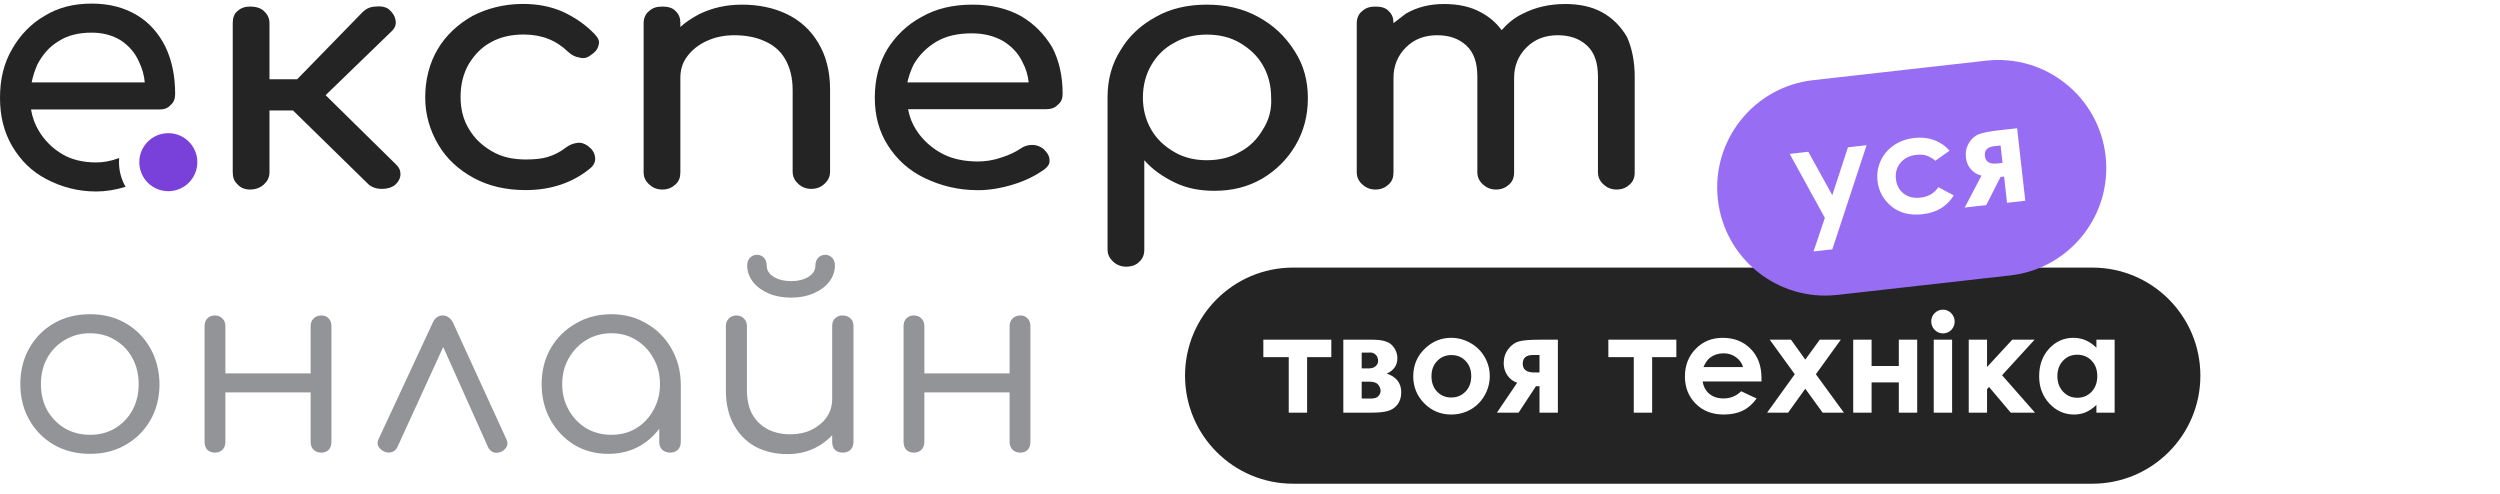
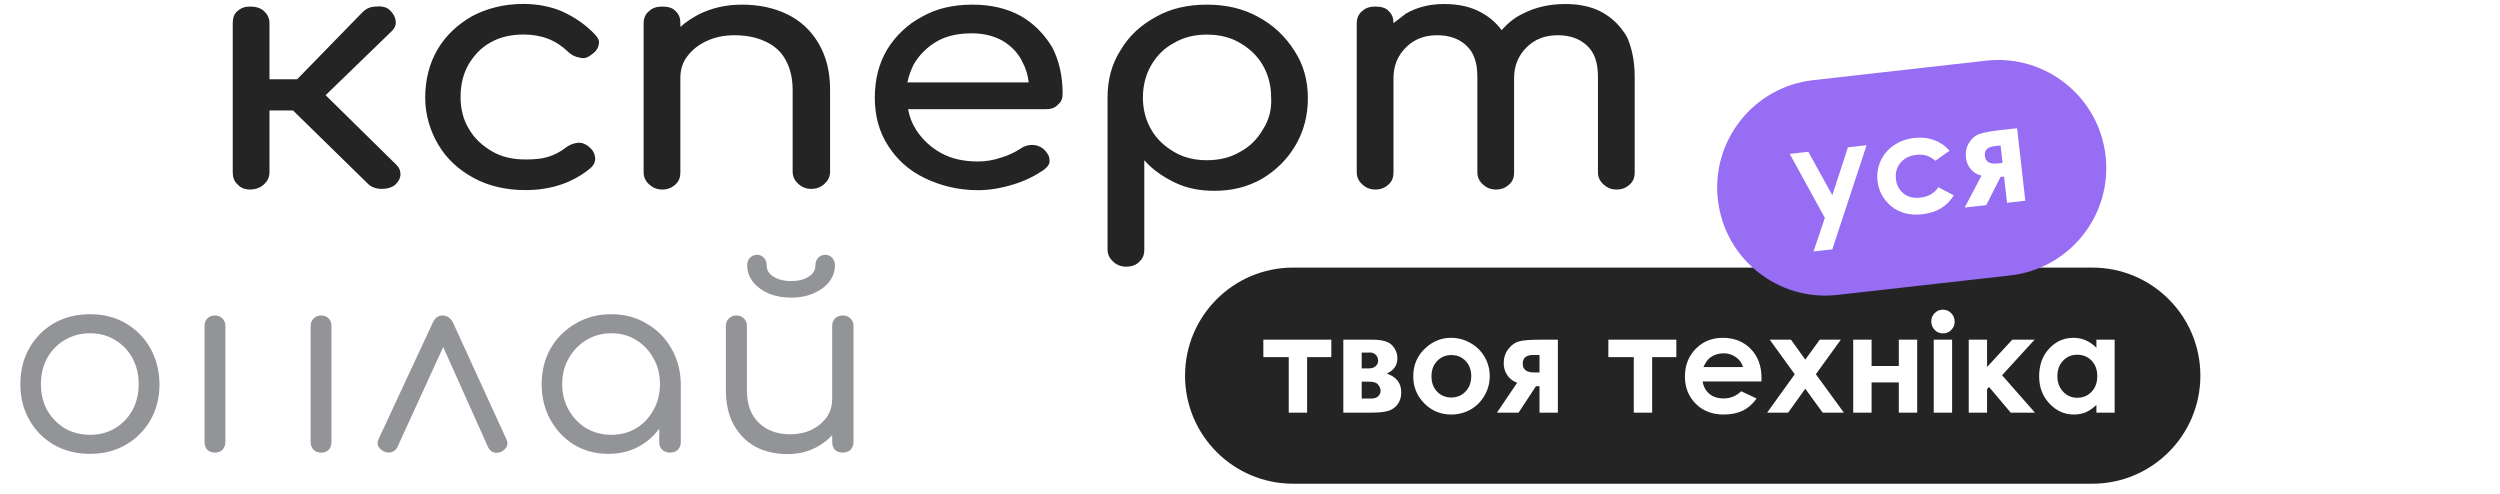
<svg xmlns="http://www.w3.org/2000/svg" width="167" height="33" viewBox="0 0 167 33" fill="none">
  <path d="M6.015 30.317C5.111 30.317 4.307 30.116 3.604 29.715C2.911 29.313 2.364 28.76 1.962 28.056C1.56 27.353 1.359 26.555 1.359 25.662C1.359 24.757 1.56 23.953 1.962 23.25C2.364 22.546 2.911 21.994 3.604 21.592C4.307 21.19 5.111 20.989 6.015 20.989C6.909 20.989 7.701 21.19 8.394 21.592C9.086 21.994 9.633 22.546 10.035 23.25C10.437 23.953 10.643 24.757 10.655 25.662C10.655 26.555 10.454 27.353 10.052 28.056C9.65 28.76 9.097 29.313 8.394 29.715C7.701 30.116 6.909 30.317 6.015 30.317ZM6.015 29.045C6.641 29.045 7.199 28.899 7.69 28.609C8.181 28.308 8.567 27.906 8.846 27.403C9.125 26.89 9.264 26.309 9.264 25.662C9.264 25.014 9.125 24.433 8.846 23.92C8.567 23.406 8.181 23.004 7.69 22.714C7.199 22.412 6.641 22.262 6.015 22.262C5.39 22.262 4.826 22.412 4.324 22.714C3.832 23.004 3.442 23.406 3.151 23.92C2.872 24.433 2.733 25.014 2.733 25.662C2.733 26.309 2.872 26.89 3.151 27.403C3.442 27.906 3.832 28.308 4.324 28.609C4.826 28.899 5.39 29.045 6.015 29.045Z" fill="#939498" />
-   <path d="M21.47 30.234C21.258 30.234 21.085 30.172 20.951 30.049C20.817 29.916 20.75 29.737 20.75 29.514V21.793C20.75 21.569 20.817 21.396 20.951 21.273C21.085 21.14 21.258 21.073 21.47 21.073C21.671 21.073 21.833 21.14 21.956 21.273C22.079 21.396 22.14 21.569 22.14 21.793V29.514C22.14 29.737 22.079 29.916 21.956 30.049C21.833 30.172 21.671 30.234 21.47 30.234ZM14.352 30.234C14.151 30.234 13.984 30.172 13.85 30.049C13.727 29.916 13.665 29.737 13.665 29.514V21.793C13.665 21.569 13.727 21.396 13.85 21.273C13.984 21.14 14.151 21.073 14.352 21.073C14.564 21.073 14.732 21.14 14.855 21.273C14.989 21.396 15.056 21.569 15.056 21.793V29.514C15.056 29.737 14.989 29.916 14.855 30.049C14.732 30.172 14.564 30.234 14.352 30.234ZM14.838 26.214V24.941H21.202V26.214H14.838Z" fill="#939498" />
+   <path d="M21.47 30.234C21.258 30.234 21.085 30.172 20.951 30.049C20.817 29.916 20.75 29.737 20.75 29.514V21.793C20.75 21.569 20.817 21.396 20.951 21.273C21.085 21.14 21.258 21.073 21.47 21.073C21.671 21.073 21.833 21.14 21.956 21.273C22.079 21.396 22.14 21.569 22.14 21.793V29.514C22.14 29.737 22.079 29.916 21.956 30.049C21.833 30.172 21.671 30.234 21.47 30.234ZM14.352 30.234C14.151 30.234 13.984 30.172 13.85 30.049C13.727 29.916 13.665 29.737 13.665 29.514V21.793C13.665 21.569 13.727 21.396 13.85 21.273C13.984 21.14 14.151 21.073 14.352 21.073C14.564 21.073 14.732 21.14 14.855 21.273C14.989 21.396 15.056 21.569 15.056 21.793V29.514C15.056 29.737 14.989 29.916 14.855 30.049C14.732 30.172 14.564 30.234 14.352 30.234ZM14.838 26.214V24.941V26.214H14.838Z" fill="#939498" />
  <path d="M29.569 21.073C29.714 21.073 29.842 21.112 29.954 21.19C30.076 21.268 30.177 21.385 30.255 21.541L33.822 29.329C33.912 29.508 33.923 29.67 33.856 29.815C33.789 29.96 33.672 30.077 33.504 30.167C33.303 30.256 33.125 30.273 32.968 30.217C32.812 30.161 32.689 30.044 32.6 29.865L29.217 22.312H30.004L26.554 29.849C26.476 30.027 26.347 30.144 26.169 30.2C26.001 30.256 25.823 30.239 25.633 30.15C25.465 30.061 25.342 29.943 25.264 29.798C25.197 29.653 25.208 29.491 25.298 29.313L28.915 21.541C29.061 21.229 29.278 21.073 29.569 21.073Z" fill="#939498" />
  <path d="M40.637 30.317C39.788 30.317 39.029 30.116 38.359 29.715C37.689 29.301 37.159 28.743 36.768 28.04C36.377 27.336 36.182 26.544 36.182 25.662C36.182 24.768 36.383 23.97 36.785 23.267C37.198 22.563 37.756 22.01 38.46 21.608C39.163 21.195 39.956 20.989 40.838 20.989C41.709 20.989 42.49 21.195 43.183 21.608C43.886 22.01 44.439 22.563 44.841 23.267C45.254 23.97 45.466 24.768 45.477 25.662L44.908 25.946C44.908 26.772 44.718 27.515 44.338 28.174C43.97 28.832 43.462 29.357 42.814 29.748C42.178 30.128 41.452 30.317 40.637 30.317ZM40.838 29.045C41.463 29.045 42.016 28.899 42.496 28.609C42.987 28.308 43.373 27.9 43.652 27.387C43.942 26.873 44.087 26.298 44.087 25.662C44.087 25.014 43.942 24.439 43.652 23.936C43.373 23.423 42.987 23.015 42.496 22.714C42.016 22.412 41.463 22.262 40.838 22.262C40.224 22.262 39.666 22.412 39.163 22.714C38.672 23.015 38.281 23.423 37.991 23.936C37.701 24.439 37.555 25.014 37.555 25.662C37.555 26.298 37.701 26.873 37.991 27.387C38.281 27.9 38.672 28.308 39.163 28.609C39.666 28.899 40.224 29.045 40.838 29.045ZM44.757 30.234C44.556 30.234 44.383 30.172 44.238 30.049C44.104 29.916 44.037 29.742 44.037 29.53V26.767L44.355 25.31L45.477 25.662V29.53C45.477 29.742 45.41 29.916 45.276 30.049C45.142 30.172 44.969 30.234 44.757 30.234Z" fill="#939498" />
  <path d="M52.608 30.334C51.816 30.334 51.106 30.172 50.481 29.849C49.867 29.514 49.381 29.028 49.024 28.391C48.667 27.755 48.488 26.973 48.488 26.047V21.776C48.488 21.575 48.555 21.407 48.689 21.273C48.823 21.14 48.991 21.073 49.192 21.073C49.393 21.073 49.56 21.14 49.694 21.273C49.828 21.407 49.895 21.575 49.895 21.776V26.047C49.895 26.728 50.023 27.286 50.28 27.721C50.537 28.146 50.883 28.47 51.319 28.693C51.754 28.905 52.245 29.011 52.792 29.011C53.317 29.011 53.792 28.911 54.216 28.71C54.64 28.497 54.975 28.218 55.221 27.872C55.467 27.515 55.589 27.107 55.589 26.65H56.544C56.522 27.353 56.337 27.984 55.991 28.542C55.645 29.089 55.176 29.525 54.584 29.849C53.993 30.172 53.334 30.334 52.608 30.334ZM56.293 30.234C56.081 30.234 55.908 30.172 55.774 30.049C55.651 29.916 55.589 29.737 55.589 29.514V21.776C55.589 21.564 55.651 21.396 55.774 21.273C55.908 21.14 56.081 21.073 56.293 21.073C56.505 21.073 56.678 21.14 56.812 21.273C56.946 21.396 57.013 21.564 57.013 21.776V29.514C57.013 29.737 56.946 29.916 56.812 30.049C56.678 30.172 56.505 30.234 56.293 30.234ZM52.843 19.883C52.284 19.883 51.782 19.788 51.335 19.599C50.9 19.409 50.554 19.152 50.297 18.828C50.04 18.493 49.912 18.125 49.912 17.723C49.912 17.522 49.973 17.355 50.096 17.221C50.23 17.087 50.386 17.02 50.565 17.02C50.755 17.02 50.911 17.087 51.034 17.221C51.157 17.355 51.218 17.533 51.218 17.756C51.218 18.058 51.374 18.303 51.687 18.493C52 18.683 52.385 18.778 52.843 18.778C53.312 18.778 53.697 18.683 53.998 18.493C54.311 18.303 54.467 18.058 54.467 17.756C54.467 17.533 54.529 17.355 54.651 17.221C54.785 17.087 54.942 17.02 55.12 17.02C55.31 17.02 55.467 17.087 55.589 17.221C55.712 17.355 55.774 17.522 55.774 17.723C55.774 18.125 55.645 18.493 55.388 18.828C55.132 19.152 54.78 19.409 54.333 19.599C53.898 19.788 53.401 19.883 52.843 19.883Z" fill="#939498" />
-   <path d="M68.162 30.234C67.95 30.234 67.777 30.172 67.643 30.049C67.509 29.916 67.442 29.737 67.442 29.514V21.793C67.442 21.569 67.509 21.396 67.643 21.273C67.777 21.14 67.95 21.073 68.162 21.073C68.363 21.073 68.525 21.14 68.648 21.273C68.771 21.396 68.832 21.569 68.832 21.793V29.514C68.832 29.737 68.771 29.916 68.648 30.049C68.525 30.172 68.363 30.234 68.162 30.234ZM61.044 30.234C60.843 30.234 60.676 30.172 60.542 30.049C60.419 29.916 60.358 29.737 60.358 29.514V21.793C60.358 21.569 60.419 21.396 60.542 21.273C60.676 21.14 60.843 21.073 61.044 21.073C61.257 21.073 61.424 21.14 61.547 21.273C61.681 21.396 61.748 21.569 61.748 21.793V29.514C61.748 29.737 61.681 29.916 61.547 30.049C61.424 30.172 61.257 30.234 61.044 30.234ZM61.53 26.214V24.941H67.894V26.214H61.53Z" fill="#939498" />
  <path d="M26.427 10.957C26.659 11.171 26.752 11.383 26.752 11.639C26.752 11.895 26.613 12.15 26.381 12.363C26.15 12.533 25.872 12.618 25.501 12.618C25.131 12.618 24.807 12.491 24.622 12.32L19.575 7.38H18.001V11.511C18.001 11.852 17.862 12.107 17.63 12.32C17.399 12.533 17.075 12.661 16.704 12.661C16.334 12.661 16.056 12.533 15.871 12.32C15.639 12.107 15.547 11.852 15.547 11.511V1.545C15.547 1.205 15.639 0.906 15.871 0.736C16.102 0.523 16.38 0.438 16.704 0.438C17.075 0.438 17.399 0.523 17.63 0.736C17.862 0.949 18.001 1.205 18.001 1.545V5.293H19.853L24.251 0.779C24.483 0.566 24.761 0.438 25.131 0.438C25.501 0.395 25.826 0.481 26.011 0.651C26.242 0.864 26.381 1.077 26.427 1.375C26.474 1.63 26.381 1.886 26.15 2.099L21.751 6.358L26.427 10.957ZM39.748 2.306C39.979 2.562 40.072 2.774 39.979 3.03C39.933 3.286 39.748 3.499 39.424 3.711C39.192 3.882 38.961 3.924 38.683 3.839C38.405 3.797 38.174 3.669 37.942 3.456C37.155 2.689 36.183 2.306 34.979 2.306C34.145 2.306 33.405 2.476 32.803 2.817C32.155 3.158 31.692 3.669 31.321 4.265C30.951 4.904 30.766 5.628 30.766 6.48C30.766 7.289 30.951 8.013 31.321 8.609C31.692 9.248 32.201 9.717 32.849 10.1C33.497 10.483 34.238 10.653 35.118 10.653C35.673 10.653 36.183 10.611 36.599 10.483C37.016 10.355 37.433 10.143 37.757 9.887C38.035 9.674 38.266 9.589 38.544 9.546C38.822 9.504 39.053 9.589 39.285 9.759C39.563 9.972 39.702 10.185 39.748 10.483C39.794 10.739 39.702 10.994 39.47 11.207C38.313 12.187 36.831 12.698 35.118 12.698C33.822 12.698 32.664 12.442 31.645 11.889C30.627 11.335 29.84 10.611 29.284 9.674C28.728 8.737 28.404 7.672 28.404 6.522C28.404 5.33 28.682 4.223 29.238 3.286C29.793 2.349 30.58 1.625 31.553 1.071C32.525 0.56 33.682 0.262 34.933 0.262C35.905 0.262 36.785 0.432 37.572 0.773C38.405 1.156 39.146 1.667 39.748 2.306ZM54.662 2.866C55.171 3.717 55.449 4.739 55.449 5.975V11.469C55.449 11.809 55.31 12.065 55.078 12.278C54.847 12.491 54.569 12.618 54.199 12.618C53.829 12.618 53.551 12.491 53.319 12.278C53.088 12.065 52.949 11.809 52.949 11.469V6.017C52.949 5.165 52.763 4.484 52.439 3.93C52.115 3.377 51.652 2.993 51.05 2.738C50.495 2.482 49.8 2.354 49.059 2.354C48.365 2.354 47.763 2.482 47.208 2.738C46.652 2.993 46.235 3.334 45.911 3.76C45.587 4.186 45.448 4.654 45.448 5.208V11.511C45.448 11.852 45.355 12.107 45.124 12.32C44.892 12.533 44.615 12.661 44.244 12.661C43.874 12.661 43.596 12.533 43.365 12.32C43.133 12.107 42.994 11.852 42.994 11.511V1.545C42.994 1.205 43.133 0.906 43.365 0.736C43.596 0.523 43.874 0.438 44.244 0.438C44.615 0.438 44.939 0.523 45.124 0.736C45.355 0.949 45.448 1.205 45.448 1.545V1.801C45.819 1.46 46.235 1.205 46.698 0.949C47.578 0.523 48.504 0.31 49.569 0.31C50.68 0.31 51.699 0.523 52.578 0.949C53.458 1.375 54.152 2.014 54.662 2.866ZM68.206 1.077C67.28 0.566 66.215 0.31 64.965 0.31C63.669 0.31 62.557 0.566 61.585 1.119C60.613 1.63 59.826 2.397 59.27 3.291C58.715 4.228 58.437 5.293 58.437 6.528C58.437 7.721 58.715 8.785 59.316 9.722C59.918 10.659 60.705 11.383 61.77 11.895C62.835 12.406 63.993 12.704 65.336 12.704C66.076 12.704 66.863 12.576 67.697 12.32C68.53 12.065 69.179 11.724 69.734 11.341C70.012 11.128 70.151 10.915 70.104 10.659C70.104 10.404 69.919 10.148 69.688 9.935C69.456 9.765 69.224 9.68 68.947 9.68C68.669 9.68 68.391 9.765 68.16 9.935C67.835 10.148 67.419 10.361 66.863 10.532C66.354 10.702 65.844 10.787 65.336 10.787C64.409 10.787 63.576 10.617 62.881 10.233C62.187 9.85 61.632 9.339 61.215 8.7C60.937 8.274 60.752 7.806 60.659 7.295H69.873C70.197 7.295 70.475 7.21 70.66 6.997C70.892 6.826 70.984 6.571 70.984 6.273C70.984 5.08 70.753 4.058 70.29 3.164C69.78 2.312 69.086 1.588 68.206 1.077ZM62.557 2.78C63.206 2.397 63.993 2.227 64.919 2.227C65.706 2.227 66.4 2.397 67.002 2.738C67.558 3.079 68.021 3.547 68.299 4.143C68.53 4.569 68.669 5.038 68.716 5.506H60.613C60.705 5.08 60.844 4.697 61.029 4.314C61.4 3.675 61.909 3.164 62.557 2.78ZM84.032 1.119C83.013 0.566 81.902 0.31 80.606 0.31C79.356 0.31 78.198 0.566 77.226 1.119C76.207 1.673 75.42 2.397 74.865 3.334C74.262 4.271 73.985 5.336 73.985 6.486V16.665C73.985 17.005 74.124 17.261 74.355 17.474C74.587 17.687 74.865 17.814 75.235 17.814C75.606 17.814 75.93 17.687 76.115 17.474C76.346 17.261 76.439 17.005 76.439 16.665V10.702C76.994 11.341 77.689 11.809 78.476 12.193C79.263 12.576 80.143 12.746 81.115 12.746C82.319 12.746 83.337 12.491 84.31 11.937C85.236 11.383 85.977 10.659 86.532 9.722C87.088 8.785 87.366 7.721 87.366 6.571C87.366 5.378 87.088 4.356 86.486 3.419C85.838 2.397 85.05 1.673 84.032 1.119ZM84.356 8.658C83.986 9.297 83.476 9.808 82.829 10.148C82.18 10.532 81.439 10.702 80.606 10.702C79.819 10.702 79.078 10.532 78.43 10.148C77.781 9.765 77.272 9.297 76.902 8.658C76.531 8.019 76.346 7.295 76.346 6.528C76.346 5.719 76.531 4.995 76.902 4.356C77.272 3.717 77.781 3.206 78.43 2.866C79.078 2.482 79.819 2.312 80.606 2.312C81.439 2.312 82.18 2.482 82.829 2.866C83.476 3.249 83.986 3.717 84.356 4.356C84.726 4.995 84.912 5.719 84.912 6.528C84.958 7.295 84.773 8.019 84.356 8.658ZM109.198 5.123V11.511C109.198 11.852 109.105 12.107 108.873 12.32C108.642 12.533 108.364 12.661 107.994 12.661C107.623 12.661 107.346 12.533 107.114 12.32C106.882 12.107 106.743 11.852 106.743 11.511V5.123C106.743 4.186 106.512 3.504 106.003 3.036C105.493 2.567 104.846 2.354 104.058 2.354C103.225 2.354 102.53 2.61 101.975 3.164C101.419 3.717 101.142 4.399 101.142 5.208V11.511C101.142 11.852 101.049 12.107 100.817 12.32C100.586 12.533 100.308 12.661 99.937 12.661C99.567 12.661 99.29 12.533 99.058 12.32C98.826 12.107 98.687 11.852 98.687 11.511V5.123C98.687 4.186 98.456 3.504 97.946 3.036C97.438 2.567 96.789 2.354 96.002 2.354C95.169 2.354 94.474 2.61 93.919 3.164C93.363 3.717 93.085 4.399 93.085 5.208V11.511C93.085 11.852 92.992 12.107 92.761 12.32C92.53 12.533 92.252 12.661 91.881 12.661C91.511 12.661 91.233 12.533 91.002 12.32C90.77 12.107 90.631 11.852 90.631 11.511V1.545C90.631 1.205 90.77 0.906 91.002 0.736C91.233 0.523 91.511 0.438 91.881 0.438C92.252 0.438 92.576 0.523 92.761 0.736C92.992 0.949 93.085 1.205 93.085 1.545C93.363 1.332 93.641 1.119 93.919 0.906C94.659 0.481 95.493 0.268 96.465 0.268C97.391 0.268 98.224 0.438 98.919 0.821C99.475 1.119 99.937 1.503 100.308 2.014C100.725 1.545 101.188 1.162 101.743 0.906C102.577 0.481 103.503 0.268 104.568 0.268C105.493 0.268 106.327 0.438 107.021 0.821C107.716 1.205 108.272 1.758 108.688 2.482C109.012 3.206 109.198 4.101 109.198 5.123Z" fill="#242424" />
-   <path fill-rule="evenodd" clip-rule="evenodd" d="M6.13 0.24C7.296 0.24 8.289 0.499 9.153 1.017C10.016 1.534 10.62 2.267 11.052 3.13C11.484 4.036 11.7 5.071 11.7 6.278C11.7 6.58 11.613 6.839 11.398 7.012C11.225 7.227 10.966 7.313 10.664 7.313H2.072C2.159 7.831 2.331 8.305 2.59 8.737C2.979 9.384 3.497 9.901 4.145 10.289C4.792 10.678 5.569 10.85 6.433 10.85C6.908 10.85 7.382 10.764 7.857 10.591C7.892 10.58 7.927 10.568 7.961 10.556C7.953 10.647 7.949 10.74 7.949 10.833C7.949 11.433 8.11 11.996 8.39 12.48C7.703 12.687 7.051 12.791 6.433 12.791C5.181 12.791 4.101 12.489 3.108 11.971C2.115 11.454 1.382 10.721 0.82 9.772C0.259 8.823 0 7.745 0 6.537C0 5.286 0.259 4.208 0.82 3.259C1.338 2.354 2.072 1.577 2.979 1.06C3.886 0.499 4.922 0.24 6.13 0.24ZM6.13 2.181C5.267 2.181 4.533 2.354 3.929 2.742C3.281 3.13 2.849 3.647 2.504 4.294C2.331 4.683 2.202 5.071 2.115 5.502H9.671C9.627 5.028 9.498 4.553 9.282 4.122C9.023 3.518 8.591 3.044 8.073 2.699C7.512 2.354 6.864 2.181 6.13 2.181Z" fill="#242424" />
-   <path d="M9.305 10.833C9.305 9.763 10.173 8.895 11.244 8.895V8.895C12.314 8.895 13.182 9.763 13.182 10.833V10.833C13.182 11.904 12.314 12.772 11.244 12.772V12.772C10.173 12.772 9.305 11.904 9.305 10.833V10.833Z" fill="#7941D9" />
  <path fill-rule="evenodd" clip-rule="evenodd" d="M86.379 17.875C82.392 17.875 79.16 21.107 79.16 25.093C79.16 29.08 82.392 32.312 86.379 32.312H139.767C143.754 32.312 146.985 29.08 146.985 25.093C146.985 21.107 143.754 17.875 139.767 17.875H86.379ZM130.339 20.918C130.186 20.763 130.003 20.686 129.788 20.686C129.573 20.686 129.389 20.762 129.237 20.914C129.084 21.066 129.008 21.25 129.008 21.465C129.008 21.689 129.084 21.88 129.237 22.038C129.392 22.193 129.579 22.271 129.797 22.271C130.009 22.271 130.191 22.195 130.343 22.043C130.495 21.887 130.571 21.701 130.571 21.483C130.571 21.262 130.494 21.074 130.339 20.918ZM130.401 22.692H129.174V27.565H130.401V22.692ZM98.226 22.912C97.823 22.682 97.391 22.567 96.931 22.567C96.295 22.567 95.732 22.788 95.243 23.23C94.684 23.737 94.405 24.372 94.405 25.133C94.405 25.844 94.651 26.448 95.144 26.947C95.64 27.443 96.237 27.69 96.936 27.69C97.41 27.69 97.845 27.578 98.239 27.355C98.633 27.128 98.944 26.814 99.171 26.414C99.4 26.014 99.516 25.584 99.516 25.124C99.516 24.667 99.402 24.242 99.175 23.848C98.948 23.453 98.632 23.141 98.226 22.912ZM96 24.116C96.254 23.851 96.57 23.718 96.949 23.718C97.337 23.718 97.655 23.849 97.903 24.112C98.154 24.372 98.279 24.71 98.279 25.128C98.279 25.547 98.153 25.888 97.899 26.154C97.645 26.42 97.327 26.553 96.945 26.553C96.562 26.553 96.246 26.421 95.995 26.159C95.747 25.896 95.623 25.552 95.623 25.128C95.623 24.716 95.749 24.379 96 24.116ZM84.391 22.692H88.932V23.857H87.315V27.565H86.088V23.857H84.391V22.692ZM89.734 27.565V22.692H91.691C92.333 22.692 92.769 22.819 92.999 23.073C93.229 23.324 93.344 23.609 93.344 23.928C93.344 24.403 93.108 24.745 92.636 24.954C93.281 25.175 93.603 25.591 93.603 26.203C93.603 26.535 93.518 26.809 93.348 27.027C93.178 27.242 92.962 27.386 92.699 27.457C92.439 27.529 92.075 27.565 91.606 27.565H89.734ZM90.961 24.609H91.431C91.631 24.609 91.785 24.56 91.893 24.461C92.003 24.36 92.058 24.248 92.058 24.125C92.058 23.943 92.006 23.801 91.902 23.7C91.797 23.598 91.673 23.547 91.53 23.547L91.373 23.552H90.961V24.609ZM90.961 26.624H91.575C91.814 26.624 91.981 26.569 92.076 26.459C92.175 26.345 92.224 26.235 92.224 26.127C92.224 25.969 92.169 25.824 92.058 25.693C91.951 25.561 91.755 25.496 91.472 25.496H90.961V26.624ZM101.347 25.567C101.085 25.481 100.868 25.318 100.698 25.079C100.531 24.837 100.447 24.566 100.447 24.264C100.447 23.903 100.55 23.586 100.756 23.315C100.962 23.043 101.207 22.871 101.491 22.799C101.777 22.728 102.224 22.692 102.83 22.692H104.066V27.565H102.839V25.8H102.601L101.441 27.565H99.995L101.347 25.567ZM102.839 24.882V23.713H102.413C101.95 23.713 101.719 23.907 101.719 24.296C101.719 24.687 101.977 24.882 102.494 24.882H102.839ZM111.98 22.692H107.438V23.857H109.136V27.565H110.363V23.857H111.98V22.692ZM117.664 25.482H113.736C113.792 25.829 113.943 26.105 114.188 26.311C114.436 26.514 114.751 26.616 115.133 26.616C115.59 26.616 115.983 26.456 116.311 26.136L117.341 26.62C117.084 26.984 116.777 27.254 116.418 27.431C116.06 27.604 115.635 27.69 115.142 27.69C114.378 27.69 113.755 27.45 113.274 26.969C112.794 26.486 112.553 25.881 112.553 25.155C112.553 24.412 112.792 23.795 113.27 23.306C113.751 22.813 114.352 22.567 115.075 22.567C115.842 22.567 116.466 22.813 116.947 23.306C117.428 23.795 117.668 24.443 117.668 25.249L117.664 25.482ZM116.436 24.519C116.356 24.248 116.196 24.027 115.957 23.857C115.721 23.686 115.447 23.601 115.133 23.601C114.793 23.601 114.494 23.697 114.237 23.888C114.076 24.007 113.927 24.218 113.789 24.519H116.436ZM119.639 22.692H118.219L119.89 24.999L118.044 27.565H119.446L120.593 25.966L121.753 27.565H123.172L121.3 24.999L122.966 22.692H121.56L120.593 24.022L119.639 22.692ZM125.022 24.448H126.841V22.692H128.068V27.565H126.841V25.545H125.022V27.565H123.795V22.692H125.022V24.448ZM131.512 22.692H132.735V24.515L134.419 22.692H135.91L133.738 25.066L135.937 27.565H134.316L132.865 25.845L132.735 25.997V27.565H131.512V22.692ZM141.258 22.692H140.04V23.23C139.822 23.009 139.584 22.843 139.327 22.732C139.071 22.622 138.796 22.567 138.503 22.567C137.867 22.567 137.327 22.807 136.882 23.288C136.437 23.768 136.215 24.385 136.215 25.137C136.215 25.863 136.445 26.471 136.904 26.96C137.364 27.447 137.909 27.69 138.539 27.69C138.82 27.69 139.08 27.641 139.319 27.543C139.56 27.441 139.801 27.277 140.04 27.05V27.565H141.258V22.692ZM137.809 24.098C138.06 23.83 138.375 23.695 138.754 23.695C139.142 23.695 139.463 23.827 139.717 24.089C139.971 24.352 140.098 24.696 140.098 25.119C140.098 25.552 139.971 25.903 139.717 26.172C139.463 26.438 139.144 26.571 138.759 26.571C138.385 26.571 138.07 26.435 137.814 26.163C137.56 25.891 137.433 25.545 137.433 25.124C137.433 24.706 137.558 24.364 137.809 24.098Z" fill="#242424" />
  <path fill-rule="evenodd" clip-rule="evenodd" d="M121.118 5.354C117.157 5.8 114.307 9.374 114.754 13.335C115.2 17.297 118.774 20.146 122.735 19.7L134.289 18.398C138.251 17.951 141.101 14.378 140.654 10.416C140.208 6.455 136.634 3.605 132.672 4.052L121.118 5.354ZM130.229 10.067L129.282 10.738C129.069 10.56 128.865 10.443 128.67 10.387C128.477 10.331 128.256 10.317 128.007 10.345C127.553 10.396 127.2 10.574 126.949 10.879C126.701 11.18 126.601 11.543 126.648 11.967C126.695 12.38 126.868 12.701 127.167 12.932C127.467 13.163 127.836 13.253 128.275 13.204C128.818 13.143 129.22 12.909 129.481 12.504L130.511 13.051C130.068 13.783 129.373 14.202 128.427 14.309C127.575 14.405 126.879 14.228 126.339 13.778C125.801 13.328 125.494 12.764 125.418 12.088C125.365 11.619 125.434 11.174 125.624 10.753C125.814 10.332 126.105 9.985 126.498 9.713C126.894 9.44 127.351 9.274 127.871 9.215C128.351 9.161 128.794 9.209 129.198 9.359C129.603 9.505 129.946 9.742 130.229 10.067ZM119.553 10.279L120.795 10.139L122.397 13.037L123.443 9.841L124.689 9.7L122.399 16.656L121.144 16.797L121.901 14.553L119.553 10.279ZM131.664 11.316C131.859 11.535 132.093 11.672 132.364 11.729L131.243 13.865L132.681 13.703L133.636 11.82L133.872 11.793L134.069 13.547L135.289 13.409L134.743 8.567L133.515 8.705C132.912 8.773 132.473 8.859 132.196 8.962C131.922 9.065 131.698 9.263 131.524 9.556C131.349 9.849 131.283 10.175 131.323 10.534C131.357 10.834 131.47 11.095 131.664 11.316ZM133.638 9.719L133.769 10.881L133.426 10.919C132.913 10.977 132.634 10.812 132.591 10.423C132.547 10.037 132.755 9.819 133.215 9.767L133.638 9.719Z" fill="#976DF4" />
</svg>